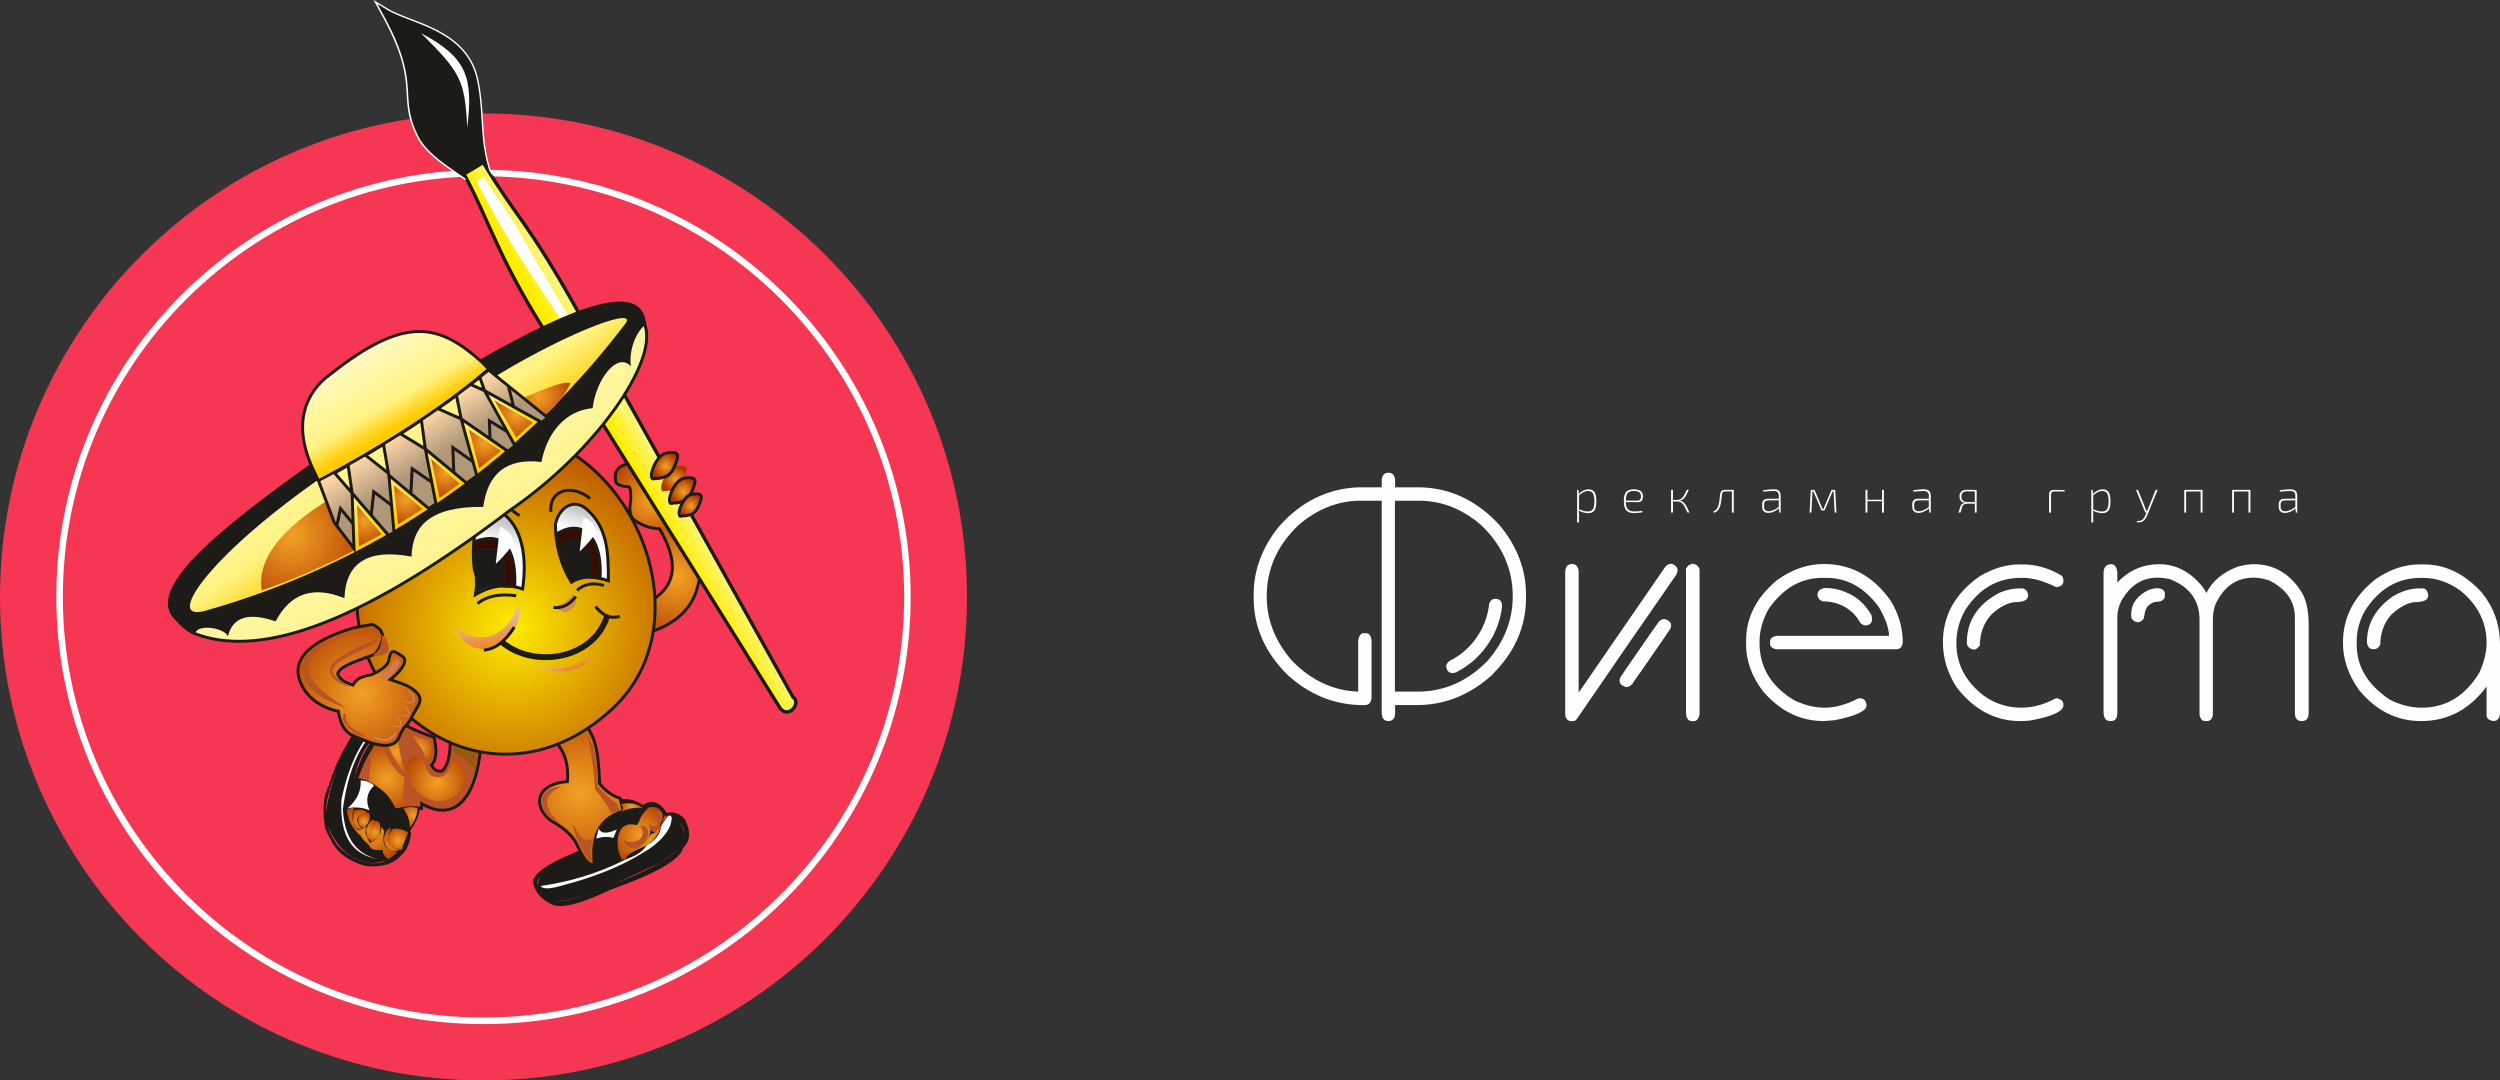
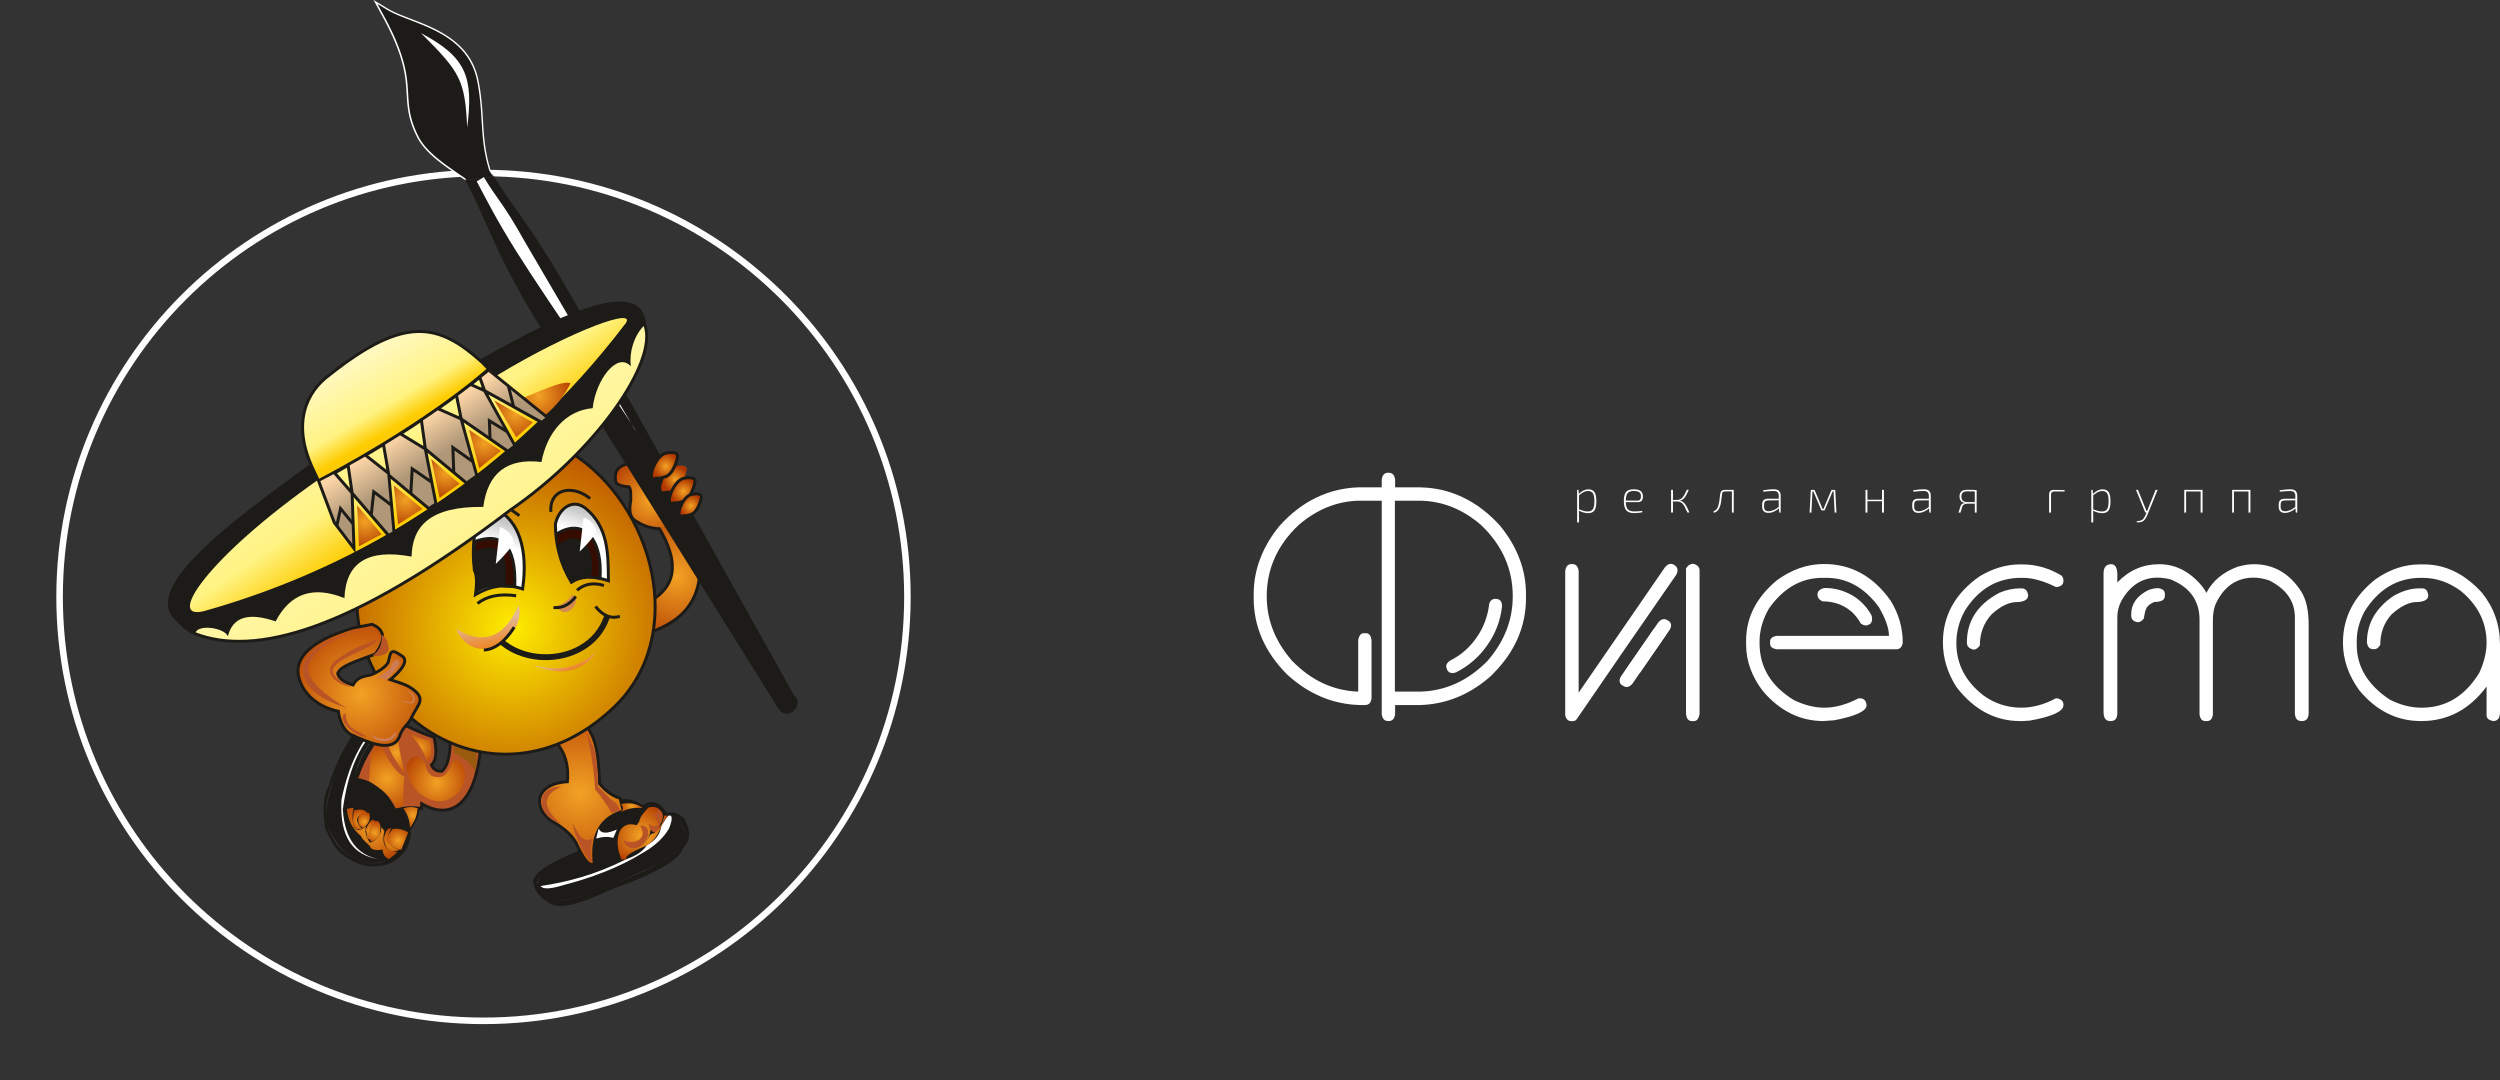
<svg xmlns="http://www.w3.org/2000/svg" xmlns:xlink="http://www.w3.org/1999/xlink" xml:space="preserve" width="98.752" height="42.678" style="shape-rendering:geometricPrecision;text-rendering:geometricPrecision;image-rendering:optimizeQuality;fill-rule:evenodd;clip-rule:evenodd" viewBox="0 0 151852 65626">
  <rect x="0" y="0" width="151852" height="65626" fill="#333333" stroke="none" />
  <defs>
    <radialGradient id="id39" gradientUnits="userSpaceOnUse" gradientTransform="matrix(1.292 .123 -.123 1.293 -676 -17907)" xlink:href="#id35" cx="23827" cy="51136" r="711" fx="23827" fy="51136" />
    <radialGradient id="id67" gradientUnits="userSpaceOnUse" gradientTransform="matrix(1.592 .207 -.207 1.592 -14379 -21037)" xlink:href="#id35" cx="32715" cy="24070" r="1430" fx="32715" fy="24070" />
    <radialGradient id="id66" gradientUnits="userSpaceOnUse" gradientTransform="matrix(1.758 .307 -.307 1.758 -3438 -30088)" xlink:href="#id35" cx="17707" cy="32524" r="2880" fx="17707" fy="32524" />
    <radialGradient id="id65" gradientUnits="userSpaceOnUse" gradientTransform="matrix(1.149 .074 -.074 1.149 -3961 -7362)" xlink:href="#id35" cx="41016" cy="29109" r="673" fx="41016" fy="29109" />
    <radialGradient id="id64" gradientUnits="userSpaceOnUse" gradientTransform="matrix(1.437 .101 -.101 1.437 -11929 -26111)" xlink:href="#id35" cx="38944" cy="50744" r="1489" fx="38944" fy="50744" />
    <radialGradient id="id63" gradientUnits="userSpaceOnUse" gradientTransform="matrix(1.148 .075 -.075 1.149 -3934 -7715)" xlink:href="#id35" cx="41990" cy="30718" r="587" fx="41990" fy="30718" />
    <radialGradient id="id62" gradientUnits="userSpaceOnUse" gradientTransform="matrix(1.149 .075 -.075 1.149 -3905 -7264)" xlink:href="#id35" cx="40443" cy="28332" r="690" fx="40443" fy="28332" />
    <radialGradient id="id61" gradientUnits="userSpaceOnUse" gradientTransform="matrix(1.211 .153 -.153 1.211 -83 -15537)" xlink:href="#id35" cx="35252" cy="48140" r="5101" fx="35252" fy="48140" />
    <radialGradient id="id60" gradientUnits="userSpaceOnUse" gradientTransform="matrix(1.923 .158 -.158 1.923 -19488 -24384)" xlink:href="#id35" cx="24901" cy="22154" r="2896" fx="24901" fy="22154" />
    <radialGradient id="id59" gradientUnits="userSpaceOnUse" gradientTransform="matrix(1.451 -.132 .132 1.451 -24430 -17727)" xlink:href="#id35" cx="39247" cy="50799" r="1466" fx="39247" fy="50799" />
    <radialGradient id="id58" gradientUnits="userSpaceOnUse" gradientTransform="matrix(1.477 .341 -.341 1.476 -1397 -22866)" xlink:href="#id35" cx="24633" cy="30382" r="1184" fx="24633" fy="30382" />
    <radialGradient id="id57" gradientUnits="userSpaceOnUse" gradientTransform="matrix(1.52 .097 -.097 1.52 -7327 -24065)" xlink:href="#id35" cx="21952" cy="42175" r="3617" fx="21952" fy="42175" />
    <radialGradient id="id56" gradientUnits="userSpaceOnUse" gradientTransform="matrix(1.365 .067 -.067 1.366 -6510 -19160)" xlink:href="#id35" cx="26543" cy="47528" r="1784" fx="26543" fy="47528" />
    <radialGradient id="id55" gradientUnits="userSpaceOnUse" gradientTransform="matrix(1.213 -.125 .125 1.214 -14263 -5675)" xlink:href="#id35" cx="38336" cy="48947" r="663" fx="38336" fy="48947" />
    <radialGradient id="id54" gradientUnits="userSpaceOnUse" gradientTransform="matrix(1.487 .429 -.428 1.486 8987 -34823)" xlink:href="#id35" cx="25091" cy="49516" r="634" fx="25091" fy="49516" />
    <radialGradient id="id53" gradientUnits="userSpaceOnUse" gradientTransform="matrix(1.22 .155 -.155 1.22 2130 -14034)" xlink:href="#id35" cx="23529" cy="47289" r="2133" fx="23529" fy="47289" />
    <radialGradient id="id52" gradientUnits="userSpaceOnUse" gradientTransform="matrix(1.53 .095 -.095 1.53 -18061 -19907)" xlink:href="#id35" cx="39509" cy="30436" r="1968" fx="39509" fy="30436" />
    <radialGradient id="id51" gradientUnits="userSpaceOnUse" gradientTransform="matrix(1.149 .075 -.075 1.149 -3953 -7555)" xlink:href="#id35" cx="41517" cy="29843" r="673" fx="41517" fy="29843" />
    <radialGradient id="id50" gradientUnits="userSpaceOnUse" gradientTransform="matrix(1.486 .097 -.097 1.486 -11414 -21513)" cx="31092" cy="38094" r="9077" fx="31092" fy="38094">
      <stop offset="0" style="stop-opacity:1;stop-color:#ffed00" />
      <stop offset="1" style="stop-opacity:1;stop-color:#b03800" />
    </radialGradient>
    <radialGradient id="id49" gradientUnits="userSpaceOnUse" gradientTransform="matrix(1.378 .417 -.417 1.378 4847 -21218)" xlink:href="#id35" cx="22169" cy="31692" r="1243" fx="22169" fy="31692" />
    <radialGradient id="id48" gradientUnits="userSpaceOnUse" gradientTransform="matrix(1.345 .113 -.113 1.346 -1990 -19759)" xlink:href="#id35" cx="22123" cy="49907" r="470" fx="22123" fy="49907" />
    <radialGradient id="id47" gradientUnits="userSpaceOnUse" gradientTransform="matrix(1.172 .214 -.214 1.172 400 -14833)" xlink:href="#id35" cx="41137" cy="35013" r="3814" fx="41137" fy="35013" />
    <radialGradient id="id46" gradientUnits="userSpaceOnUse" gradientTransform="matrix(1.313 .117 -.117 1.312 -1013 -18126)" xlink:href="#id35" cx="21882" cy="49869" r="600" fx="21882" fy="49869" />
    <radialGradient id="id45" gradientUnits="userSpaceOnUse" gradientTransform="matrix(1.481 .4 -.4 1.481 -3393 -24753)" xlink:href="#id35" cx="29441" cy="26950" r="1166" fx="29441" fy="26950" />
    <radialGradient id="id44" gradientUnits="userSpaceOnUse" gradientTransform="matrix(1.57 .468 -.468 1.57 -6068 -28980)" xlink:href="#id35" cx="31311" cy="25154" r="1167" fx="31311" fy="25154" />
    <radialGradient id="id35" gradientUnits="userSpaceOnUse" gradientTransform="matrix(1.412 .509 -.509 1.412 16319 -32278)" cx="22606" cy="50405" r="1562" fx="22606" fy="50405">
      <stop offset="0" style="stop-opacity:1;stop-color:#f2a224" />
      <stop offset="1" style="stop-opacity:1;stop-color:#b03800" />
    </radialGradient>
    <radialGradient id="id36" gradientUnits="userSpaceOnUse" gradientTransform="matrix(1.506 .096 -.096 1.505 -7321 -28128)" xlink:href="#id35" cx="24176" cy="51077" r="647" fx="24176" fy="51077" />
    <radialGradient id="id37" gradientUnits="userSpaceOnUse" gradientTransform="matrix(1.237 .141 -.141 1.237 1735 -15211)" xlink:href="#id35" cx="22767" cy="50593" r="631" fx="22767" fy="50593" />
    <radialGradient id="id38" gradientUnits="userSpaceOnUse" gradientTransform="matrix(1.176 .209 -.209 1.176 5346 -13093)" xlink:href="#id35" cx="24063" cy="45750" r="1598" fx="24063" fy="45750" />
    <radialGradient id="id43" gradientUnits="userSpaceOnUse" gradientTransform="matrix(1.4 .105 -.105 1.399 -5386 -20810)" xlink:href="#id35" cx="25433" cy="45444" r="925" fx="25433" fy="45444" />
    <radialGradient id="id40" gradientUnits="userSpaceOnUse" gradientTransform="rotate(19.686 77428.193 -3477.258) scale(1.678)" xlink:href="#id35" cx="19697" cy="26139" r="2240" fx="19697" fy="26139" />
    <radialGradient id="id41" gradientUnits="userSpaceOnUse" gradientTransform="matrix(1.383 .473 -.473 1.383 3211 -23834)" xlink:href="#id35" cx="27085" cy="28755" r="1181" fx="27085" fy="28755" />
    <radialGradient id="id42" gradientUnits="userSpaceOnUse" gradientTransform="matrix(1.238 .163 -.163 1.238 2879 -15691)" xlink:href="#id35" cx="22515" cy="50487" r="599" fx="22515" fy="50487" />
    <linearGradient id="id34" gradientUnits="userSpaceOnUse" xlink:href="#id31" x1="35939" y1="42029" x2="19572" y2="18224" />
    <linearGradient id="id23" gradientUnits="userSpaceOnUse" x1="23640" y1="35028" x2="52921" y2="18123">
      <stop offset="0" style="stop-opacity:1;stop-color:#fecc00" />
      <stop offset=".478" style="stop-opacity:1;stop-color:#ffed00" />
      <stop offset=".561" style="stop-opacity:1;stop-color:#fffbdb" />
      <stop offset=".631" style="stop-opacity:1;stop-color:#ffed00" />
      <stop offset="1" style="stop-opacity:1;stop-color:#ffed00" />
    </linearGradient>
    <linearGradient id="id32" gradientUnits="userSpaceOnUse" xlink:href="#id26" x1="29952" y1="32903" x2="30389" y2="31597" />
    <linearGradient id="id31" gradientUnits="userSpaceOnUse" x1="28466" y1="31313" x2="21786" y2="19928">
      <stop offset="0" style="stop-opacity:1;stop-color:#d7b56d" />
      <stop offset=".522" style="stop-opacity:1;stop-color:#fecc00" />
      <stop offset=".631" style="stop-opacity:1;stop-color:#fff383" />
      <stop offset="1" style="stop-opacity:1;stop-color:#fffbdb" />
    </linearGradient>
    <linearGradient id="id30" gradientUnits="userSpaceOnUse" xlink:href="#id28" x1="41029" y1="36421" x2="41383" y2="32821" />
    <linearGradient id="id29" gradientUnits="userSpaceOnUse" xlink:href="#id28" x1="42120" y1="32836" x2="40202" y2="37980" />
    <linearGradient id="id28" gradientUnits="userSpaceOnUse" x1="35630" y1="47301" x2="34208" y2="43981">
      <stop offset="0" style="stop-opacity:1;stop-color:#fac33b" />
      <stop offset="1" style="stop-opacity:1;stop-color:#fefefe" />
    </linearGradient>
    <linearGradient id="id27" gradientUnits="userSpaceOnUse" x1="36520" y1="43672" x2="20053" y2="19156">
      <stop offset="0" style="stop-opacity:1;stop-color:#d7b56d" />
      <stop offset=".2" style="stop-opacity:1;stop-color:#fecc00" />
      <stop offset=".369" style="stop-opacity:1;stop-color:#fff383" />
      <stop offset="1" style="stop-opacity:1;stop-color:#fffbdb" />
    </linearGradient>
    <linearGradient id="id26" gradientUnits="userSpaceOnUse" x1="35036" y1="32247" x2="35449" y2="31013">
      <stop offset="0" style="stop-opacity:1;stop-color:#fefefe" />
      <stop offset="1" style="stop-opacity:1;stop-color:#c5c6c6" />
    </linearGradient>
    <linearGradient id="id25" gradientUnits="userSpaceOnUse" x1="25071" y1="28724" x2="23782" y2="26736">
      <stop offset="0" style="stop-opacity:1;stop-color:#af9778" />
      <stop offset="1" style="stop-opacity:1;stop-color:#fcd5a6" />
    </linearGradient>
    <linearGradient id="id24" gradientUnits="userSpaceOnUse" x1="34569" y1="40821" x2="34249" y2="39977">
      <stop offset="0" style="stop-opacity:1;stop-color:#ef7f1a" />
      <stop offset="1" style="stop-opacity:1;stop-color:#e3ba9a" />
    </linearGradient>
    <linearGradient id="id33" gradientUnits="userSpaceOnUse" xlink:href="#id24" x1="29928" y1="39501" x2="29618" y2="37657" />
    <mask id="id11">
      <linearGradient id="id12" gradientUnits="userSpaceOnUse" x1="29560" y1="36954" x2="29560" y2="33870">
        <stop offset="0" style="stop-opacity:1;stop-color:white" />
        <stop offset="1" style="stop-opacity:0;stop-color:white" />
      </linearGradient>
      <path style="fill:url(#id12)" d="M28305 33971h2860v2597h-2860z" />
    </mask>
    <mask id="id21">
      <linearGradient id="id22" gradientUnits="userSpaceOnUse" x1="21474" y1="29910" x2="17802" y2="22254">
        <stop offset="0" style="stop-opacity:1;stop-color:white" />
        <stop offset="1" style="stop-opacity:0;stop-color:white" />
      </linearGradient>
      <path style="fill:url(#id22)" d="M18413 23093h3430v5643h-3430z" />
    </mask>
    <mask id="id17">
      <linearGradient id="id18" gradientUnits="userSpaceOnUse" x1="22757" y1="36505" x2="23093" y2="39264">
        <stop offset="0" style="stop-opacity:1;stop-color:white" />
        <stop offset="1" style="stop-opacity:0;stop-color:white" />
      </linearGradient>
      <path style="fill:url(#id18)" d="M21761 36957h2248v2227h-2248z" />
    </mask>
    <mask id="id15">
      <linearGradient id="id16" gradientUnits="userSpaceOnUse" x1="20363" y1="37648" x2="22501" y2="41452">
        <stop offset="0" style="stop-opacity:1;stop-color:white" />
        <stop offset="1" style="stop-opacity:0;stop-color:white" />
      </linearGradient>
      <path style="fill:url(#id16)" d="M18634 37740h5007v4920h-5007z" />
    </mask>
    <mask id="id13">
      <linearGradient id="id14" gradientUnits="userSpaceOnUse" x1="35049" y1="35787" x2="35049" y2="33602">
        <stop offset="0" style="stop-opacity:1;stop-color:white" />
        <stop offset="1" style="stop-opacity:0;stop-color:white" />
      </linearGradient>
      <path style="fill:url(#id14)" d="M33648 33557h2805v2300h-2805z" />
    </mask>
    <mask id="id19">
      <linearGradient id="id20" gradientUnits="userSpaceOnUse" x1="28618" y1="25866" x2="25059" y2="20561">
        <stop offset="0" style="stop-opacity:1;stop-color:white" />
        <stop offset="1" style="stop-opacity:0;stop-color:white" />
      </linearGradient>
      <path style="fill:url(#id20)" d="M22293 20393h6954v3784h-6954z" />
    </mask>
    <mask id="id9">
      <linearGradient id="id10" gradientUnits="userSpaceOnUse" x1="39697" y1="33057" x2="41631" y2="38893">
        <stop offset="0" style="stop-opacity:1;stop-color:white" />
        <stop offset="1" style="stop-opacity:0;stop-color:white" />
      </linearGradient>
      <path style="fill:url(#id10)" d="M39244 30640h3810v8123h-3810z" />
    </mask>
    <mask id="id7">
      <linearGradient id="id8" gradientUnits="userSpaceOnUse" x1="39149" y1="31752" x2="42330" y2="38602">
        <stop offset="0" style="stop-opacity:1;stop-color:white" />
        <stop offset="1" style="stop-opacity:0;stop-color:white" />
      </linearGradient>
      <path style="fill:url(#id8)" d="M39963 32146h2604v5363h-2604z" />
    </mask>
    <mask id="id5">
      <linearGradient id="id6" gradientUnits="userSpaceOnUse" x1="39128" y1="27791" x2="39644" y2="35774">
        <stop offset="0" style="stop-opacity:1;stop-color:white" />
        <stop offset="1" style="stop-opacity:0;stop-color:white" />
      </linearGradient>
      <path style="fill:url(#id6)" d="M37536 28753h4461v3856h-4461z" />
    </mask>
    <mask id="id3">
      <linearGradient id="id4" gradientUnits="userSpaceOnUse" x1="34570" y1="43941" x2="36033" y2="49400">
        <stop offset="0" style="stop-opacity:1;stop-color:white" />
        <stop offset="1" style="stop-opacity:0;stop-color:white" />
      </linearGradient>
      <path style="fill:url(#id4)" d="M33218 43408h3115v5067h-3115z" />
    </mask>
    <mask id="id1">
      <linearGradient id="id2" gradientUnits="userSpaceOnUse" x1="26157" y1="45144" x2="27357" y2="49624">
        <stop offset="0" style="stop-opacity:1;stop-color:white" />
        <stop offset="1" style="stop-opacity:0;stop-color:white" />
      </linearGradient>
      <path style="fill:url(#id2)" d="M24526 45383h4040v3349h-4040z" />
    </mask>
    <clipPath id="id0">
-       <path d="M29368 6889c16220 0 29369 13149 29369 29369S45588 65626 29368 65626 0 52477 0 36258C0 20038 13149 6889 29368 6889zm0 2340c14928 0 27029 12101 27029 27029S44296 63287 29368 63287 2339 51186 2339 36258 14440 9229 29368 9229z" />
-     </clipPath>
+       </clipPath>
    <style>.fil1{fill:none}.fil59,.fil6{fill:#fefefe}.fil33{fill:#f08143}.fil3{fill:#1c1b17}.fil32{fill:#360b00}.fil7{fill:#995a0e}.fil4{fill:#b95426}.fil39{fill:#cf7c55}.fil2,.fil31{fill:#fefefe;fill-rule:nonzero}.fil31{fill:#1c1b17}</style>
  </defs>
  <g id="Слой_x0020_1">
    <g style="clip-path:url(#id0)">
      <path style="fill:#f53753" d="M-34082-796h168864v75267H-34082z" />
    </g>
    <path class="fil1" d="M29368 6889c16220 0 29369 13149 29369 29369S45588 65626 29368 65626 0 52477 0 36258C0 20038 13149 6889 29368 6889zm0 2340c14928 0 27029 12101 27029 27029S44296 63287 29368 63287 2339 51186 2339 36258 14440 9229 29368 9229z" />
    <path class="fil2" d="M29368 10311c7165 0 13652 2904 18347 7600 4695 4695 7600 11182 7600 18347s-2904 13651-7600 18347c-4695 4695-11182 7600-18347 7600s-13651-2904-18347-7600c-4695-4695-7600-11182-7600-18347s2904-13651 7600-18347c4695-4695 11182-7600 18347-7600zm18068 7879c-4624-4624-11012-7484-18068-7484s-13443 2860-18067 7484c-4623 4623-7483 11011-7483 18067s2860 13443 7483 18067c4624 4623 11012 7483 18067 7483 7056 0 13444-2860 18068-7483 4623-4624 7483-11012 7483-18067 0-7056-2860-13444-7483-18067z" />
    <g id="_1991951553552">
      <path class="fil3" d="M26806 46756c374-352 435-1116 451-1586l7-207 2036 363-17 166c-127 1236-530 3351-1955 3748-559 156-1132-5-1630-274l-13 250-193-26c-450-60-946-59-1373 115l-147 60-77-138c-503-899-1202-1591-2235-1805l-206-43 75-196c511-1345 1271-2518 2295-3530l99-98 120 73c726 441 1503 785 2306 1061l96 33 21 99c101 477 216 1250-151 1660 101 194 254 278 491 275z" />
      <path class="fil4" d="M27436 45176c-27 794-167 1440-560 1756-441 31-659-178-776-496 311-233 360-777 191-1578-820-282-1605-631-2340-1078-1066 1053-1780 2220-2254 3466 1041 216 1796 896 2355 1893 397-162 885-205 1465-127l19-352c1793 1156 3227 156 3569-3187l-1668-298z" />
      <path d="M26418 47179c-301-24-500-293-597-808-450-597-828-554-1133 128 38 692 298 1294 881 1769 889 592 1608 494 2210-76 310-236 470-663 478-1280-196-698-464-894-806-590-201 632-517 993-1032 856z" style="fill:url(#id56)" />
      <path class="fil6" style="mask:url(#id1)" d="M27986 46417c-898 1924-1851 1916-2873-453-46 1021 239 1825 1256 2154 802 153 1416-209 1617-1701z" />
      <path class="fil7" d="M27537 45204c8 181 70 335 23 542 598 244 1029 610 1292 1099 110-512 121-987 33-1424-353 4-824-85-1348-217z" />
      <path class="fil3" d="M25521 49051c-385-73-889-55-1512 55-596-1240-1451-1771-2483-1820 226-1381 993-2564 2302-3549l-946-721 8-9-263-262c-969 1527-2042 2883-2665 4991-359 634-366 1549-212 2593 435 846 657 1741 2457 2271 866 78 1635-44 2163-654 299-228 497-653 595-1274l-43-209c-16 13-30 28-45 42l9-18c318-393 545-860 635-1434zm-5089-2207c-317 849-507 1673-634 2484-2-326 45-673 148-1046 128-496 292-975 486-1438zm-529 3285c661 1765 2211 2707 3593 2102-110 58-223 113-340 163-935 171-1824-182-2669-1059-263-371-467-768-584-1205zm4355 1584c26-24 52-50 77-76l130-271c-10 58-17 119-23 181-60 57-121 112-184 166z" />
      <path d="M24522 48990c-56-514-33-1130 47-1815-705-277-1494-1900-1493-2360l-519 915-156 1710c765 482 1395 946 1665 1641l457-91z" style="fill:url(#id53)" />
-       <path class="fil6" d="M21909 47398c35 601-185 1168-782 1684 450-67 893-52 1320 142-255-593-163-1097 277-1510-203-191-475-296-814-317z" />
      <path d="M24496 49109c258 328 393 721 406 1180 253-343 436-728 467-1201-303-95-594-88-874 21z" style="fill:url(#id54)" />
      <path d="M21493 49216c-128 815-44 1273 497 1131-487-522-382-852 316-989-172-205-466-217-814-142z" style="fill:url(#id46)" />
      <path d="M22796 49905c-276 252-359 611-247 1079-375 69-226-389-339-584 224-509 428-772 586-495z" style="fill:url(#id42)" />
      <path d="M23777 50319c-435 685-235 1129 513 1265-593 434-1011-167-960-747 91-341 207-575 447-517z" style="fill:url(#id39)" />
      <path d="M24797 50554c-300-160-610-255-938-205-607 652-439 1048 513 1265 131-300 253-652 425-1060z" style="fill:url(#id36)" />
      <path d="M22811 49864c-444 387-518 811-285 1258 208-49 424-152 552-452 84-574-5-843-267-807z" style="fill:url(#id37)" />
      <path d="M22424 49363c-500-8-721 160-663 503-6 228 126 303 283 435 363-229 497-595 380-938z" style="fill:url(#id48)" />
      <path d="M21074 49127c36 657 319 1209 849 1655 85 231 357 401 535 601 71 225 332 300 784 223 3 259 129 452 377 580l518-409c-809-99-948-583-790-1311l-182-232c-5 474-235 792-690 954-263-372-341-714-233-1024-291 292-535 320-730 83-117-408-130-803-37-1183l-402 65z" style="fill:url(#id35)" />
      <path d="m23885 45948 733 1143c-232-972-514-1938-428-2947l-227-248-475 268c-100 603 93 1279 397 1784z" style="fill:url(#id38)" />
      <path class="fil3" d="M21775 47238c450-1376 1236-2525 2240-3406l-145-81c-1162 790-1903 1970-2313 3453l218 33z" />
      <path d="M25934 46221c-293-806-736-1422-1330-1850 459 244 871 533 1518 599 126 567 117 1028-188 1252z" style="fill:url(#id43)" />
      <path class="fil6" d="M22957 52183c-1230-279-2021-1168-2133-3027 295-2171 951-4158 2736-5564l-133-141c-1318 1190-2196 2736-2688 5130-124 2349 764 3352 2218 3602z" />
    </g>
    <g id="_1991951554656">
      <path class="fil3" d="m37669 48780 77 406c-1753 887-1834 2074-1675 3304-342-66-538-329-664-686 12-4 24-9 35-13l-610-793 434 631c-1431 587-2706 1186-2891 1867 55 593 407 1057 1055 1393 591 364 1874 9 3630-839 2858-1011 4250-1846 4426-2536 401-386 538-922 95-1788-348-334-708-450-1079-350-428-678-912-838-1452-479-443-310-941-420-1492-330 99 15 93 138 116 212l-5 1zm-4799 4409c-125 173-194 350-203 531-20-38-40-76-58-114 54-144 142-283 262-417zm805 1552c800-22 1713-287 2680-663-1089 432-1999 678-2666 671-5-3-9-6-13-9zm3501-1000c902-389 1833-840 2746-1252 552-305 970-611 1245-918-510 660-2048 1399-3991 2171zm4380-2971c22-305-102-610-380-915 303 275 429 581 380 915zm-2869-1923c-120-31-244-53-370-67 127 7 254 28 370 67z" />
      <path class="fil3" d="M34381 47396c115-1508-563-2496-1918-3169l-162-80 1122-2215 2024 1833 3 4c210 216 385 456 524 722 227 436 340 913 408 1397 78 555 103 1127 130 1687 306 362 671 667 1131 808l96 30 228 908-158 52c-557 185-1039 491-1334 1011-339 598-359 1352-296 2020l15 159-156 33c-265 56-481-203-614-395-205-295-375-656-522-985-349-582-895-964-1478-1287l-13-7-11-9c-240-189-457-425-590-701-114-239-163-503-105-763 73-327 295-576 578-744 324-192 720-279 1098-309z" />
      <path d="M32543 44066c1377 683 2193 1741 2003 3499-1856 78-2148 1333-1035 2207 620 343 1185 746 1550 1361 360 804 687 1341 940 1287-138-1483 192-2700 1753-3218l-163-648c-498-152-903-482-1255-911-84-1713-141-2852-1014-3750l-1845-1671-934 1844z" style="fill:url(#id61)" />
      <path d="m38831 49891-159 230c-1240-342-1319 1107-1001 1873 191 10 432-108 724-355 690-187 1065-610 1124-1268 235 263 423 175 563-266 283-466 210-740-24-927-142-158-366-200-674-126-341 348-525 628-553 839z" style="fill:url(#id64)" />
      <path style="mask:url(#id3);fill:url(#id28)" d="M33799 44066c872 958 1484 2002 1500 3263l405 564c167-1166-88-2378-958-3657-262-257-577-313-947-170z" />
      <path class="fil7" d="m32562 44018 697 455c375-423 808-711 1300-865-314-369-785-596-1329-759-171 447-394 837-668 1169z" />
      <path class="fil4" d="M35626 44501c307 1247 454 2381 529 3462 346 411 723 926 998 1422l516-145-238-455c-432-266-760-713-1102-1018-41-1202-138-2052-290-2408l-413-858zM34761 49986c197 965 645 1749 1205 2449-119-522-123-1029 40-1514-717 374-915-431-1245-935zM34117 47773c-1254 527-1133 1309-71 2266-664-243-1048-635-1150-1176-56-694 351-1058 1222-1090zM38890 50165c464 710-278 1212-1014 880 158 623 916 606 1245 156 499-550 212-1164-232-1037z" />
      <path class="fil4" d="M39423 50013c224 195 403 224 536 86-20-291-133-488-337-592 110-114 322 6 330-343 271 135 342 357 210 667-103 238-65 614-308 713-174 41-280-89-400-185l-31-346z" />
      <path class="fil6" d="M36366 50326c123 313 491 332 1103 59l-216 513c-288-95-635-83-1043 34l155-606zM40464 49699l-295 468c-74 541-400 922-873 1158-284 466-788 693-1343 904-1796 904-3509 1352-5117 1589 134 201 575 189 1322-37 1716-453 3387-1043 4934-2008 707-407 1222-891 1544-1451 353-825 53-948-171-624z" />
      <path d="M37713 49340c164-158 164-324 2-500 512-100 962-43 1323 242-473-40-923 10-1325 257z" style="fill:url(#id55)" />
      <path d="M40595 49542c-207 196-363 450-467 762-188 424-434 791-809 1030-668 296-1383 591-1292 882l-287-15-78-225c187-15 389-116 606-304 449-129 770-309 963-539l312-475c375-70 646-441 812-1112l238-3z" style="fill:url(#id59)" />
    </g>
    <path class="fil3" d="M39721 29169c434 145 728 432 926 843l405 220-7-31 244 160 345 187-15 30 478 1065c383 1178 664 2548 421 3778-178 901-620 1638-1342 2206-414 325-886 568-1376 757l-250 97 53-2135 77-52c403-269 744-616 926-1071 395-984-91-2147-601-3019-488-30-946-159-1398-460-521-262-470-879-384-1369-3-158 2-320-10-476-6-74-17-170-54-240-274-20-658-74-811-299l-20-28-8-33c-59-267-63-557 90-795 224-349 683-436 1068-453l22-1 21 4c641 125 1028 510 1200 1115z" />
    <path d="M39780 36442c1431-957 1528-2450 290-4480 1103 249 1483-223 1241-1373l855 561-263 473c1393 4210-201 5834-2167 6593l45-1773z" style="fill:url(#id47)" />
    <path d="M37497 29259c-145-650 173-994 990-1029 547 107 930 427 1085 1082 489 131 763 440 937 829l889 482-661 1383c-696 67-1370 32-2039-418-390-189-395-638-294-1200-9-399 23-722-149-903-410-24-667-93-758-227z" style="fill:url(#id52)" />
    <path style="mask:url(#id5);fill:#fac33b" d="M38117 29342c498-67 690 328 577 1184-446 1000 2137 1827 2047 787-26-292-26-692-287-1264l935 634c152 1150-352 1461-1234 1309-854-66-1728-488-1708-927 62-1381 102-1565-329-1723z" />
    <path style="mask:url(#id7);fill:url(#id30)" d="M40544 36171c838-1204 754-2339 253-3444l778 250c768 1413 400 2713-606 3951l-424-757z" />
    <path style="mask:url(#id9);fill:url(#id29)" d="M39870 37947c1969-768 3405-3146 1735-5942l-134-190 310-508 225-86-223 498c1695 4032-45 5561-1959 6462l45-234z" />
    <g id="_1991951550336">
      <path class="fil3" d="M34723 27412c1666 1039 2998 2591 3888 4333 1161 2272 1632 4996 971 7489-394 1486-1167 2795-2289 3847-1465 1374-3226 2383-5224 2708-1705 277-3443 18-5006-712-2085-974-3755-2722-4677-4827-482-1100-752-2278-796-3477-48-1307 174-2598 622-3825l39-107 113-10c2324-209 4441-957 6504-2017 1964-1009 3788-2247 5665-3403l94-58 95 59z" />
      <path d="M22381 33009c-3259 8919 7067 17186 14789 9941 4601-4316 2447-12276-2542-15386-3687 2270-7369 5006-12247 5445z" style="fill:url(#id50)" />
    </g>
    <path d="M28882 36118c828-495 1745-718 2860-346 341-2281-185-4153-1596-4827l-1009 459c-317 620-492 1923-320 3242 118 221 181 646 65 1472z" style="fill:url(#id32)" />
    <path class="fil31" d="M28996 35948c376-205 771-354 1195-418 456-69 944-40 1476 123 153-1108 98-2112-169-2919-256-774-706-1365-1354-1688l-940 428c-153 314-271 799-327 1369-53 541-51 1157 29 1776 60 120 106 290 123 531 14 206 6 467-33 799zm1222-237c-460 69-886 244-1290 485l-164 98 27-189c57-406 70-713 55-944-15-223-56-373-109-473l-8-15-2-16c-83-640-86-1276-31-1833 60-610 190-1130 360-1463l15-28 29-13 1010-459 38-17 38 18c715 342 1209 978 1486 1814 284 860 337 1931 161 3109l-16 108-103-34c-542-181-1037-217-1495-148z" />
    <path class="fil32" d="M31268 35621c80-2458-740-3341-2453-2719l1 698c1345-603 2020-135 1793 1991l660 30z" />
    <path class="fil31" d="M31180 35525c27-1154-151-1937-534-2358-373-410-953-474-1741-202l1 495c646-265 1140-272 1459 46 319 317 443 961 343 1997l471 22zm-399-2480c425 468 619 1325 578 2579l-3 92-92-4-660-30-97-5 10-96c110-1033 8-1658-281-1945-277-277-749-238-1384 46l-128 58v-141l-1-698v-64l60-22c894-325 1561-252 1998 229z" />
    <path class="fil3" d="M28813 36111c395-356 1068-569 1796-521 198-1836-181-2827-1831-1960-55 564 94 940 78 1333 53 401 73 798-43 1147z" />
    <path class="fil6" d="m30369 32008-256 2243c359-337 724-732 1101-1252-38-446-319-776-844-990z" />
    <path class="fil33" style="mask:url(#id11)" d="M28964 35987c353-396 935-513 1620-503-100-696-475-1140-1698-831 125 385 215 765 78 1334z" />
    <path d="M34685 35294c731-271 1493-219 2270-20 15-2447-453-4319-2093-4602-1583 306-1413 2305-177 4623z" style="fill:url(#id26)" />
    <path class="fil31" d="M34635 35414c-344-562-589-1141-749-1737-160-594-236-1204-244-1826v-10l1-6c54-305 188-595 375-824 135-166 298-299 478-382 184-85 385-119 593-81 178 32 361 115 542 262 1385 1130 1400 2809 1413 4230 1 78 1 155 2 232l1 128-121-40c-463-153-875-223-1238-208-356 15-664 112-925 290l-79 54-50-82zm-572-1784c148 550 371 1087 680 1609 270-165 584-255 939-269 352-15 746 45 1182 178-1-35-1-71-1-108-12-1381-27-3014-1345-4090-154-126-309-197-458-223-170-30-335-3-486 67-155 71-295 187-413 331-166 203-285 462-335 733 8 603 83 1194 238 1771z" />
    <path class="fil3" d="M33842 33222c1395-1059 2110-400 2156 1853-524 6-965 114-1323 323-393-737-625-1458-833-2176z" />
    <path class="fil32" d="M36447 35119c160-2525-1098-3716-2706-2639l149 761c1330-1268 2336 92 1896 1848l660 30z" />
    <path class="fil31" d="M36361 35024c50-989-123-1758-452-2248-123-184-268-328-431-429-160-100-340-158-534-170-331-21-706 90-1107 348l68 581c296-249 580-377 838-405 245-27 465 34 650 166 181 129 328 325 428 571 168 409 210 960 78 1565l460 21zm-300-2350c359 538 545 1377 477 2451l-5 90-835-124c152-609 120-1184-44-1583-88-213-212-382-366-491-149-106-327-155-525-134-258 29-552 177-865 475l-208-954c453-303 883-434 1266-409 224 15 431 81 618 197 185 114 349 277 486 482z" />
    <path class="fil6" d="m35448 31427-237 2070c331-311 668-675 1016-1156-35-411-295-717-779-914z" />
    <path class="fil33" style="mask:url(#id13)" d="M34728 35275c235-140 642-251 1144-271-128-827-650-1076-1642-685 194 391 358 617 499 957z" />
    <path d="M33768 36809c427-86 729-324 1011-703 287 273 294 553-92 933-338 246-645 169-919-230z" style="fill:#d48a51" />
    <path class="fil31" d="M33631 36808c241 30 466-8 676-111 213-105 413-279 597-522l145 110c-203 266-423 457-662 575-243 120-502 163-778 130l22-182zM34988 35786c230-205 489-334 778-386 287-51 601-27 942 74l-51 175c-314-92-600-116-858-69-256 46-485 160-689 342l-121-135zM28947 36582c302-237 656-395 1061-475 402-80 854-83 1358-10l-26 181c-482-70-915-67-1296 8-378 75-706 221-984 440l-112-144z" />
    <path class="fil1" d="M30482 38997c1916 1626 5574 1102 6403-1602" />
    <path d="M32267 40360c1787 757 3115 493 3986-794-1161 1072-2510 1242-3986 794z" style="fill:url(#id24)" />
    <path d="M27700 38200c1141 2579 4308 541 3805-1440-933 2095-2241 2385-3805 1440z" style="fill:url(#id33)" />
    <path class="fil31" d="m31500 31396-457-324 105-148 457 324z" />
    <path class="fil1" d="m27713 32758 237-640" />
    <path class="fil31" d="M33368 31098c-23-308 24-567 125-776 121-252 318-429 559-531 237-100 516-126 807-77 346 59 711 223 1041 495l-116 141c-305-251-639-402-955-456-258-44-502-22-707 65-201 84-364 232-465 442-87 181-128 409-107 684l-182 13z" />
    <path class="fil3" d="M23882 41246c514 169 1053 325 1445 708 145 142 270 310 277 522 6 194-92 374-187 538-127 219-254 425-363 656-62 133-140 242-235 353-83 96-168 187-242 291-99 139-172 290-231 450-67 180-176 334-337 441-560 371-1521 12-2078-218-228-94-453-195-676-298l-11-5-10-6c-468-300-681-865-760-1398-1063-234-2027-907-2374-1981-93-288-118-584-51-880 293-1301 2235-2013 3349-2356l9-3 1208-230 51 22c272 116 522 297 622 587 156 457-140 967-403 1323l-31 42-49 19c-76 30-153 58-229 87-240 89-482 174-722 263-212 80-427 163-631 260-185 88-535 268-618 485 93 311 486 487 795 585 21-35 44-70 68-103 241-330 647-429 1030-491 188-70 384-175 550-284 141-92 455-324 468-509l1-16 4-15c27-108 50-220 83-325 31-102 77-201 180-248 109-49 219-14 318 37 109 56 218 130 321 197 94 46 170 116 214 213 181 406-358 955-756 1290z" />
    <path d="M22596 38016c732 312 700 885 145 1638-1042 401-2191 708-2322 1258 74 360 431 628 1070 803 158-313 309-515 1055-633 381-139 1122-559 1151-955 138-547 85-587 640-226 427 198-65 843-822 1408 590 219 1252 348 1688 774 485 473 85 674-309 1510-190 403-475 460-715 1109-346 936-1785 313-2848-177-432-277-633-836-695-1397-1014-189-2017-808-2364-1887-438-1356 957-2326 3180-3009l1146-218z" style="fill:url(#id57)" />
    <path class="fil4" d="M21053 43008c-1848-1114-2791-2139-2129-2961 560-972 1856-1431 3349-1909-2000 468-3969 1331-3874 2623 80 1083 1209 1785 2654 2247z" />
    <path class="fil4" d="M22892 38840c-880 385-1166 340-2398 1199-845 589-459 1397 793 1694-1316-732-1395-1099-461-1669 901-550 2077-875 2066-1223z" />
    <path class="fil6" style="mask:url(#id15)" d="M22835 38321c-1498 302-2839 715-3482 1849-398 703 109 1415 972 1909l473-119c-965-406-1559-1024-1191-1553 919-1319 2423-1488 3453-1809l-225-277z" />
    <path class="fil4" d="M21005 43334c-12 331 94 672 340 857 396 296 603 291 918 574-440-20-926-299-1308-784-166-210-228-621 49-646z" />
    <path class="fil39" d="M22491 44606c593 739 1626 413 1583-183-323 313-519 715-1583 183zM24220 40149c-119-219-170-34-430 155 35 410-585 645-918 907 174-73 435-15 589 75 470-489 983-1015 758-1137zM24314 42526c835 249 1020 72 461-594 304 178 489 388 415 669-92 191-384 167-876-75z" />
    <path class="fil6" style="mask:url(#id17)" d="M22342 37969c261-174 586-425 782 407l304 227c-214-856-922-1291-1008-944l-77 311z" />
    <path class="fil4" d="M22635 39815c443 81 768-14 973-287-16-465-125-831-437-979 65 556-114 978-536 1266z" />
    <path d="M28434 10757c-958-678-2344-1493-2872-2541-1247-2475 283-3073-2197-7513 1441 925 4863 1219 5462 4248 399 2016 125 3332 692 5307-361 166-723 332-1084 499z" style="fill:#2b2a29" />
    <path class="fil6" d="M28378 7752c-456-2089-1161-3760-2167-4926 578 337 1156 696 1730 1748 463 1061 389 2118 437 3177z" />
    <path class="fil3" d="m27740 10533-101-69-102-71-103-71-104-73-104-74-105-75-104-75-104-77-103-79-102-80-101-80-101-83-98-84-97-84-94-87-93-88-90-89-88-92-84-92-81-95-78-96-74-98-70-99-66-102-61-104-56-106-113-234-97-224-84-216-70-208-59-202-48-195-39-191-31-186-25-183-18-180-16-178-12-177-11-178-10-179-11-180-14-185-18-189-22-195-28-203-35-211-43-220-52-232-64-243-76-257-89-270-104-286-120-304-137-320-156-339-176-359-196-379-590-1083 798 483 144 78 154 76 166 75 174 75 183 75 190 75 197 76 201 78 207 79 209 83 213 85 215 90 215 95 215 100 215 106 212 113 210 119 205 129 202 136 196 147 189 156 182 167 174 179 164 191 153 204 142 217 129 231 115 245 100 260 84 274 67 287 36 193 32 186 29 183 26 179 23 176 20 172 17 170 17 167 14 165 12 163 12 161 10 159 10 158 9 156 9 156 10 155 10 154 11 154 12 154 13 155 15 155 16 156 19 157 21 158 23 160 27 162 29 165 33 166 37 170 41 172 45 176 85 306 95 154 166 266 162 252 156 241 153 231 149 223 147 216 144 210 144 206 141 204 143 202 143 203 145 206 145 208 149 213 152 221 155 227 160 237 165 248 171 259 176 274 184 288 192 305 199 323 209 342 217 363 229 386 238 409 250 436 263 461 274 490 13084 23454 59 43 86 116 42 132 5 130-23 124-46 114-63 105-78 95-95 82-109 66-125 44-138 14-144-25-137-66-121-104-99-130-14360-23015-255-412-241-398-230-385-218-373-207-361-196-349-187-339-177-329-169-319-161-310-153-302-147-294-140-287-134-280-130-274-126-269-121-263-118-260-116-255-114-253-223-497-112-246-112-246-112-246-115-245-117-247-119-249-124-250-127-253-132-257-50-96-95-66-95-65-96-67-99-67z" />
    <path class="fil2" d="m27715 10570-102-69-102-71-103-71-104-73h-1l-104-74-1-1-104-75-104-76-1-1-103-77h-1l-103-79h-1l-102-80h-1l-102-81v-1l-101-82-1-1-98-84-1-1-96-85h-1l-95-87v-1l-93-88-1-1-90-90-1-1-87-91-1-1-84-92-1-1-81-94-1-1-78-96-1-1-74-98-1-1-70-100-1-1-66-102-1-1-62-104-1-2-56-106-1-2-113-234-1-2-98-224-1-2-84-216-1-2-70-208-1-2-59-202-1-2-48-196-1-2-39-191-1-2-31-186-1-1-24-182-1-1-19-180-1-1-15-178v-1l-12-177-10-178-10-178-12-181-13-184-17-187-22-195-28-202-34-208-44-220-52-230-63-241-76-256-90-271-103-284-120-302-137-321-155-337-175-358-196-380-589-1081-80-146 142 86 796 482h1l143 77 152 75 164 75 174 74 183 74 189 75 196 76 202 77 206 80 210 82 1 1 213 85 1 1 214 90h1l215 95 1 1 215 100h1l215 106 1 1 212 113 1 1 210 120 2 1 206 128 1 1 202 137 2 1 196 147 2 1 189 156 2 2 182 167 2 2 174 178 2 2 164 191 2 2 153 204 2 2 141 217 2 3 129 231 1 3 115 245 1 3 100 259 1 3 84 275 1 2 67 288v2l36 193 1 1 32 186v1l29 182 1 1 25 179v1l23 176v1l20 173v1l18 170v1l16 167 14 166 13 163v1l12 161 10 159v1l10 158 10 156 9 155 9 155 10 154 11 154 12 154 13 155h-1l15 154 16 155 19 157 20 157h1l23 160 26 160 30 164 33 166 37 168 41 173 45 175 83 299 91 148 69 280-1641 205-125-45-85-60-95-65-96-66-99-67-100-69zm-2184-2073zm-1387-5573v-1 1zm0 0zm3900 105v-1 1zm1484 6135v1-1zm0 0zm-1864 1262 101 69 101 69 98 67 97 66v1l95 65 95 66 9 6 5 10 51 96v1l1641-205-145-231-1-1-95-153-3-5-2-6-85-307-1-1-45-176-1-1-41-173-1-1-37-170-1-1-33-167v-1l-30-164-1-1-26-162-1-1-23-160v-1l-21-159v-1l-19-157v-1l-16-156v-1l-15-155v-1l-13-155v-1l-12-154v-1l-11-154-10-155-10-155-9-155-10-157-9-158-10-159-12-160-13-163-14-165h1l-16-166-18-169-20-173-23-175-26-179-28-181-33-185-35-191-67-288-83-270-99-256-114-242-128-230-138-213-152-202-163-189-171-176-180-165-188-156-196-146h1l-199-135-206-128-207-119-212-113-212-105-214-99-214-94-214-90-212-86-210-82-206-80v-1l-202-77-197-76-190-75h-1l-182-74-1-1-174-75h-1l-166-76-1-1-155-76-1-1-144-78-2-1-656-397 510 936 1 1 196 380v1l176 359 1 1 156 339 1 1 137 321v1l120 303 1 1 103 287 1 1 90 271 1 1 76 257 1 2 63 243 1 1 53 232 1 1 43 220 1 1 35 211v1l28 202v1l22 195v1l17 189v1l14 185v1l12 181 10 178 10 177 12 177 15 178 19 178 24 182 31 184 38 187 48 195 59 201 69 206 83 213 97 224 111 231v-1l56 106 60 102 64 99 69 99 74 98 76 94 81 94 84 92 87 91 90 88-1 1 92 86 95 86 95 84 98 84 99 81 102 81h-1l102 80 102 78 103 77 104 76 103 75 104 74 104 72 103 71 102 70z" />
-     <path d="M48095 42428c443 230-247 1132-654 479L33087 19900c-2779-4453-3257-6470-4763-9297l995-590c1961 3263 2674 3549 5671 8921l13106 23495z" style="fill:url(#id23)" />
    <path class="fil31" d="M36244 36780c218 271 442 454 674 548 226 92 461 99 704 22l55 173c-224 71-442 82-654 31-150 442-373 826-650 1153-546 643-1300 1062-2115 1259-811 196-1685 172-2478-71-500-154-968-395-1367-722-3 2-6 5-9 7-323 242-660 374-1011 395l-10-182c315-18 619-138 912-358 299-224 586-554 862-988l153 98c-201 316-409 579-624 790 353 278 761 484 1198 618 732 224 1539 247 2288 66 745-180 1431-561 1925-1143 253-298 456-650 592-1055-203-115-399-290-588-526l142-114z" />
    <path class="fil6" d="M38592 26151c192 99-5383-7922-7261-10931-1205-1932-1720-2977-2374-4204l432-256c851 1416 1160 1540 2460 3870l6742 11521z" />
    <path d="M40161 29664c-33-291 325-1177 826-1334 162-51 779-141 725 206s-327 1057-703 1175c-376 119-437 112-549 103s-266 142-299-149z" style="fill:url(#id65)" />
    <path d="M39568 28900c-33-299 333-1207 847-1368 167-52 799-144 743 211-55 355-335 1083-720 1204-386 121-449 114-563 106-114-9-273 146-307-153z" style="fill:url(#id62)" />
    <path class="fil31" d="M39477 28912c-21-187 96-584 302-917 156-253 366-474 610-550 99-31 350-74 547-44 67 10 129 29 180 60 59 35 103 85 124 152 13 42 17 91 9 145-34 213-145 556-309 832-127 212-288 387-475 446-398 125-471 120-593 110h-4c-15-1-41 6-66 13-27 8-55 15-83 18-116 13-214-24-241-264zm457-820c-185 299-292 643-275 798 10 89 24 105 40 103s35-7 55-12c42-12 83-23 129-19h4c101 8 160 13 524-102 138-44 266-188 371-364 152-254 255-570 285-766 4-24 3-44-2-59-7-22-23-38-45-52-30-17-70-29-115-37-166-26-381 12-465 38-196 62-372 251-507 471z" />
    <path d="M40662 30398c-33-291 325-1177 826-1334 162-51 779-141 725 206-55 347-327 1057-703 1175s-438 112-549 103c-112-8-266 143-299-149z" style="fill:url(#id51)" />
    <path class="fil31" d="M40574 30409c-21-183 93-570 294-894 152-246 357-462 595-537 96-30 342-73 534-43 65 10 126 29 176 59 58 34 101 83 121 149 13 41 17 88 9 141-33 209-141 543-302 812-124 207-280 378-463 435-388 122-459 116-579 107h-4c-15-1-40 6-65 12-27 8-53 15-81 18-113 13-209-24-235-258zm445-801c-181 292-285 628-269 779 10 87 24 103 40 101s34-7 53-12c41-11 81-22 126-19l4 1c99 8 156 12 511-99 135-42 260-183 363-355 149-248 248-556 278-747 3-24 3-43-2-58-7-21-22-37-44-50-29-17-68-29-112-36-163-25-371 12-453 37-191 60-363 245-496 459z" />
    <path d="M41245 31202c-28-255 283-1027 721-1164 141-44 679-123 632 180-48 302-285 922-613 1025s-381 97-479 90c-98-8-232 124-261-130z" style="fill:url(#id63)" />
    <path class="fil31" d="M41156 31212c-18-162 82-503 258-787 135-217 315-407 525-473 85-27 302-65 471-38 58 9 112 26 157 53 53 31 92 76 112 136 12 38 15 80 8 128-29 183-124 477-265 712-109 182-248 334-410 385-341 107-403 102-509 94l-3-1c-11-1-31 5-52 11-24 6-48 13-72 16-105 12-194-22-218-235zm410-693c-156 253-247 542-232 672 8 66 15 79 22 78 13-1 29-6 45-10 36-10 73-20 113-17l3 1v-1c84 7 134 10 442-86 115-36 221-156 310-305 129-214 215-481 241-647 3-19 2-34-1-45-5-16-17-28-33-37-24-15-56-24-94-30-139-22-320 9-391 32-163 51-312 211-425 395z" />
    <path class="fil6" d="M28378 7752c-139-2885-406-3358-2805-5739 2783 1474 3185 2678 2805 5739z" />
-     <path class="fil39" d="M24082 43337c739 220 902 63 409-525 269 158 432 343 367 592-81 169-340 147-775-66zM23623 44004c736 219 899 63 407-524 267 157 431 342 366 589-81 169-339 147-772-66z" />
    <path d="M23874 25638c7856-4627 13938-7815 14654-6487 716 1327-4525 6488-12046 11455-7520 4967-14025 7779-14934 6413-910-1366 4470-6753 12326-11380z" style="fill:url(#id34)" />
    <path class="fil3" d="M29741 22807c269-169 214 135 479-25 4591-2764 8567-4170 7758-3110-6839 8960-15708 14655-25516 17428-2474 700 55-3191 6929-8005l995-298c3165-1778 6106-3611 8955-5929l399-61zm9485-3326 37 257c116 328 127 688 89 1030-46 421-167 843-316 1239-386 1029-1007 2038-1648 2927-815 1133-1757 2195-2756 3170-1105 1078-2306 2070-3579 2944-2120 1618-4326 3169-6627 4522-1681 988-3461 1900-5299 2559-1324 474-2737 835-4147 903-1075 51-2153-72-3162-458-529-202-997-711-1362-1131-1435-1928 3258-5563 8338-9220-429-1025-656-2153-389-3249 231-955 807-1740 1600-2308 628-497 1279-975 1960-1395 531-328 1091-628 1675-852 901-345 1823-491 2770-260 1059 258 1981 946 2791 1658 5887-3360 9594-4633 10024-2335z" />
    <path d="M39094 19799c760 2157-2981 7560-8146 11105-9787 7468-15542 8850-19065 7504 196-480 1706-299 1961 237 287-1169 1253-1469 2898-901 890-1710 2283-2181 4178-1412 84-2175 1443-3016 4079-2523 40-1821 1087-3061 4355-3020 273-2067 1451-2976 3534-2727 334-1765 1442-3122 3110-3270 193-1737 1502-3448 2314-2544-87-842 160-1796 783-2446z" style="fill:url(#id27)" />
-     <path d="M20057 30301c233 1252 755 2278 1567 3077-2306 1190-4124 1936-5722 2479-290-1848 1095-3700 4155-5557z" style="fill:url(#id66)" />
    <path d="m31800 24160 1220 1145c786-654 1251-1266 1638-2027-431-148-1272 231-2859 882z" style="fill:url(#id67)" />
    <path d="m21504 33320-1201-1580-964-2562c309-158 625-323 947-495l1100 1266-249-1731c340-189 686-386 1036-590l1421 1120-309-1783c152-93 305-187 459-281 187-116 371-231 554-347l1537 935-245-1776c339-227 671-454 993-679l1427 631-288-1450c295-219 581-435 856-647l853 381-293-823c184-147 362-293 535-436l3594 2900-354 288-3482-1929 1849 3344-429 338-2841-1966 955 3456-625 441-2505-2072 647 3335-431 289-2432-2027 313 3475-328 180-2218-2574 117 3371z" style="fill:url(#id25)" />
    <path class="fil31" d="m21432 33375-1200-1580-9-11-5-12-964-2562-28-77 73-37c171-87 328-167 468-241 156-81 316-166 477-252l64-34 48 55 897 1032-205-1424-9-62 55-31c168-94 339-191 515-291 169-96 342-196 520-299l54-31 48 38 1234 973-267-1549-11-61 53-32c76-46 152-93 228-140 91-56 169-103 230-141 105-66 198-123 278-173 48-30 141-89 275-174l48-30 49 30 1360 827-9-48 16 13-213-1544-8-56 48-31c163-109 330-222 499-338 176-120 340-234 492-341l42-30 46 21 1251 553-16-56 22 15-245-1229-11-56 46-34c140-103 285-212 434-324 149-113 289-220 421-322l43-34 50 23 604 270-22-39 67 37-212-596-22-60 51-41c95-76 185-149 271-220 94-77 181-149 262-216l57-48 58 47 3594 2900 88 70-87 71-354 288-48 38-54-30-3205-1775 1696 3066 37 67-60 48-429 338-53 42-55-38-2635-1823 887 3213 17 62-53 37-625 442-57 40-53-45-2309-1910 599 3086 11 59-50 34-431 289-56 38-52-44-2264-1887 293 3257 5 59-52 28-328 180-65 36-48-56-2049-2378 108 3113 10 286-173-228zm-1047-1679 1018 1341-106-3052-1032-1187c-138 74-277 147-414 219-145 76-278 145-397 206l931 2474zm853-3430 236 1643 2152 2498 212-116-308-3416-6-69-1356-1069c-155 90-310 180-468 269-153 87-307 174-461 260zm2448 465 15 85 2358 1965 324-217-628-3237-1454-884c-53 33-128 80-228 143-105 66-198 124-279 174-92 58-168 104-230 142-59 36-117 72-176 108l298 1722zm2004-3193 232 1684 2425 2006 515-364-926-3352-1341-593c-157 109-307 213-452 312s-296 202-453 307zm2135-1504 270 1357 2755 1907 315-249-1798-3249-775-347c-130 100-256 197-380 291-122 92-251 189-388 291zm1423-1097 260 729 3398 1882 219-178-3449-2783c-71 59-139 115-206 169-76 62-149 121-222 180z" />
    <path class="fil31" d="m20368 31923 227-1052 40-185 120 146 751 917-141 116-631-771-187 867zM22457 31270l155-1408 18-160 128 96 1114 844-110 146-986-747-137 1249zM24865 29932l81-1462 9-162 134 92 1179 807-103 151-1046-716-72 1301zM27470 28685l-52-1498-7-183 150 106 1247 879-105 149-1097-773 46 1315zM29674 26684l-39-1124-6-170 144 89 1078 662-96 156-932-573 33 954zM31111 24732l-318-1256 178-44 317 1255z" />
    <g id="_1991951525856">
      <path style="fill:url(#id49)" d="m21801 33183-108-2486 1486 1755z" />
      <path style="fill:url(#id58)" d="m24180 31851-260-2369 1740 1425z" />
      <path style="fill:url(#id41)" d="m26702 30242-513-2361 1723 1505z" />
      <path style="fill:url(#id45)" d="m29106 28443-611-2333 1929 1279z" />
      <path style="fill:url(#id44)" d="m32361 25656-2334-1330 1332 2238z" />
    </g>
    <path d="M19166 28607c-1402-2863-478-4778 947-5797 4581-3629 6561-3016 9109-736 60 60 195 198 327 335-2836 2462-7040 5030-10165 6670-77-178-140-316-218-473z" style="fill:url(#id31)" />
    <path style="mask:url(#id19);fill:url(#id60)" d="M27002 23595c-593-1183-1874-1848-4128-1907 2329-1222 4066-825 5792 804l-1665 1104z" />
    <path style="mask:url(#id21);fill:url(#id40)" d="M21262 27295c-1738-1054-1720-2389-1608-3621-981 1585-765 3083-26 4481 441-108 1115-563 1633-860z" />
    <g>
      <path class="fil59" d="M146973 34283h270c1291 0 2456 568 3499 1703 740 909 1111 1968 1111 3176v4143c-17 328-156 492-421 492-261-51-395-164-395-345v-1750c-1043 1397-2364 2095-3967 2095h-26c-1459 0-2708-623-3743-1872-660-912-988-1876-988-2886 0-1535 664-2826 1998-3870 853-589 1741-887 2662-887zm-3823 4636v244c0 1334 669 2440 1998 3327 647 332 1300 496 1947 496 1468 0 2637-707 3500-2120 294-643 442-1249 442-1825 0-1241-526-2292-1577-3155-724-525-1485-786-2293-786h-122c-1430 0-2569 682-3423 2044-316 593-471 1182-471 1776zM131495 36193c0 248-214 370-639 370-265 110-429 249-496 421-46 67-96 261-147 593-114 147-236 219-370 219-261-46-391-181-391-395v-96c0-640 361-1132 1081-1481 198-63 370-97 517-97h51c265 42 395 156 395 345v122z" />
      <path class="fil59" d="M139790 35948c-715-1119-1678-1678-2886-1678-295 0-622 51-984 152-887 328-1523 854-1897 1577h-26c0-51-76-177-223-370-740-904-1615-1359-2625-1359-985 0-1834 370-2541 1111v-593c-29-345-156-518-366-518-316 0-471 189-471 568v8391c0 378 131 568 395 568h51c261 0 391-164 391-492v-5830c0-337 84-664 248-985 535-937 1266-1404 2192-1404 198 0 454 29 765 96 1190 467 1788 1291 1788 2465v5754c42 265 156 396 345 396h122c189 0 307-131 345-396v-5754c0-337 50-639 147-913 496-1097 1275-1648 2343-1648 274 0 585 54 938 172 1035 526 1552 1270 1552 2242v5779c0 345 131 518 396 518h46c265 0 395-173 395-518v-5338c0-854-147-1518-441-1993zM122721 35738h76c223 0 353 139 395 421 0 278-265 416-790 416-450 34-930 282-1430 740-475 517-715 1148-715 1897-131 164-253 248-370 248-278-59-417-198-417-421v-25c0-1304 656-2309 1973-3008 425-181 854-269 1279-269z" />
      <path class="fil59" d="M122696 34283h152c837 0 1632 231 2389 690 67 101 97 189 97 273v46c0 214-148 341-442 370-757-374-1430-564-2023-564h-97c-1447 0-2586 665-3424 1994-345 618-517 1275-517 1973 0 1266 547 2326 1649 3180 690 492 1455 740 2292 740 699 0 1397-189 2095-568h97c248 63 370 189 370 370v46c0 379-682 694-2045 938l-441 26h-152c-1502 0-2784-682-3845-2045-555-858-837-1766-837-2738 0-1632 749-2974 2242-4017 799-475 1610-715 2439-715zM112451 37142l-31-24c-475-395-1052-593-1724-593-198-88-299-227-299-417 0-198 143-328 421-395 99 0 198 4 294 12l-2-3 84 10c306 32 595 104 866 216 694 267 1233 742 1616 1422 77 275 34 463-138 560-166 93-336 73-510-56-162-288-353-531-575-732h-2z" />
      <path class="fil59" d="M110793 34258c1645 0 2991 740 4042 2221 492 795 740 1649 740 2561-42 265-172 395-395 395h-7269c-264-42-395-155-395-345v-122c0-181 131-299 395-345h6826c0-463-206-1047-618-1754-870-1182-1930-1771-3179-1771h-244c-1291 0-2376 622-3256 1872-378 664-564 1329-564 1998v97c0 1472 707 2629 2116 3474 627 294 1232 446 1825 446 647 0 1337-189 2069-568h101c227 0 361 139 391 416 0 353-648 660-1948 913l-664 51c-1413 0-2637-602-3672-1801-690-896-1035-1846-1035-2856v-223c0-1413 627-2637 1872-3672 904-660 1859-988 2860-988zM102409 35973v7356c21 312 143 471 357 471h122c181 0 294-143 345-421v-8711c9-117-34-214-122-299-34-29-71-54-113-71-114-67-223-71-332-12-71 25-130 67-173 134-8 17-17 26-25 26l-59 85v1441zM95073 34690c33-286 164-429 395-429h26c231 0 361 143 395 429v7382l5249-7625c189-215 378-257 568-122l21 13c189 130 219 324 88 576l-3256 4706-2734 3983c0 8-4 13-13 13-59 121-147 185-269 185h-126c-130 0-223-63-282-185-51-76-71-160-63-248v-8677zM92690 36331c0 862-169 1678-505 2452-337 769-846 1497-1531 2179v12c-648 593-1342 1043-2082 1355-732 307-1502 471-2318 496h-1514v551c-34 281-164 421-396 421h-21c-231 0-361-139-395-421V30413h-1430c-1316 42-2523 534-3621 1480-1291 1224-1935 2667-1935 4324 0 1447 517 2755 1552 3933 1157 1182 2494 1805 4004 1859v-3130c51-277 164-420 345-420h121c206 0 320 159 345 471v3474c-30 278-164 421-391 421h-336c-812-26-1581-189-2314-496-740-312-1434-761-2082-1355l-13-12c-677-682-1182-1409-1518-2179-337-774-505-1590-505-2452v-236c0-749 130-1467 396-2157 260-699 656-1367 1182-2006 681-757 1430-1329 2242-1716 782-374 1623-581 2528-614h1430v-467c34-282 164-421 395-421h21c231 0 362 139 396 421v467h1514c938 17 1809 223 2616 614 812 387 1560 959 2242 1716 526 639 921 1308 1182 2006 265 690 396 1409 396 2157v236zm-804-114c0-1657-639-3100-1922-4324-1123-971-2364-1463-3718-1480h-1519v11596h1519c1543-34 2911-652 4101-1859 1026-1177 1539-2486 1539-3933zM146948 35738h198c189 0 303 130 345 396v46c0 265-282 395-842 395-425 51-887 295-1380 740-458 500-689 1119-689 1846-97 181-223 273-370 273h-46c-231 0-361-138-395-420 0-1140 534-2078 1602-2809 543-312 1068-467 1577-467z" />
      <path class="fil59" d="M90436 36748c63-269 210-395 441-370h26c223 26 332 173 332 446v13c-97 871-404 1662-913 2376-492 698-1119 1241-1884 1628-252 88-434 38-543-160v-26c-105-198-46-374 185-529 656-328 1190-795 1602-1393 421-602 673-1262 765-1985h-12zM95796 31730v-1975h85l18 243c194-185 385-277 574-277 176 0 301 57 377 170s113 299 113 556c0 261-39 446-116 557-78 110-206 166-386 166-179 0-365-51-557-152 6 67 8 158 8 270v443h-117zm117-790c121 45 220 77 296 96s155 30 234 30c146 0 249-46 310-139 62-92 92-252 92-481 0-227-30-388-91-482-60-94-161-141-303-141-85 0-167 20-249 60-81 40-178 107-291 200v856zm2719-502c0-263 46-449 137-557 92-107 246-161 464-161 369 0 556 135 558 407 3 126-19 220-67 281-48 62-127 93-238 93h-736c6 210 50 356 131 439s211 125 390 125c156 0 314-12 474-35l15 81c-48 17-123 31-225 41s-195 16-277 16c-223 0-383-56-479-169-96-112-145-299-145-562zm117-31h718c76 0 129-23 162-71 31-46 47-114 45-205-2-108-39-186-109-235s-179-73-326-73c-178 0-303 42-375 129-73 86-110 238-113 454zm2753 727v-1380h117v447c0 55-3 111-9 166h264c42 0 82-6 119-17s70-26 100-44c29-18 58-42 86-73 27-30 52-60 74-90s44-67 68-110c24-44 44-84 61-119 17-36 38-80 61-130 6-14 11-24 14-31h120c-22 50-38 87-49 109-10 23-26 57-48 102s-38 78-51 101c-13 22-30 52-53 88-22 36-42 64-59 83-16 19-38 40-62 64-24 25-49 44-71 56-23 13-50 24-79 34-28 10-59 17-89 20v3c42 3 81 11 117 25 36 13 69 31 99 53s59 49 85 80c27 31 52 65 76 102 23 37 46 78 70 124 23 45 46 92 68 141 22 48 45 100 69 156 7 17 13 30 17 39h-123c-88-192-145-314-173-364-74-131-154-219-240-263-58-30-125-45-202-46h-270c6 55 9 107 9 156v517h-117zm2577-77c117-46 199-121 249-229 26-52 48-120 67-203 20-84 34-152 42-205s17-131 28-235c12-104 17-160 18-169 12-88 41-154 89-197 48-44 119-65 214-65h523v1380h-112v-1285h-395c-65 0-112 10-142 32-30 21-49 55-56 100-2 19-9 70-20 153-10 82-19 144-24 183s-12 91-20 155-17 113-26 150c-9 36-22 78-36 124-16 47-32 88-49 123-70 156-182 249-335 279l-14-91zm2956-262v-173c0-105 30-187 90-244 59-57 144-85 255-85h664v-174c0-94-24-167-70-219-46-51-125-77-236-77-158 0-370 14-635 42l-12-86c13-2 44-6 93-13 49-6 84-10 105-13s55-8 101-13c46-6 85-9 117-12 32-2 70-5 114-6 44-2 88-3 131-3 133 0 234 31 304 95 70 63 104 165 104 306v1014h-85l-24-253c-67 66-162 128-282 186-121 58-241 87-359 87-117 0-209-31-274-94-66-63-99-152-99-266zm117-6c0 173 90 260 268 263 95 3 202-22 321-73 118-51 219-115 302-192v-400l-651 10c-160 3-239 83-239 239v154zm2765 346 69-1327c0-35 19-52 55-52h142c26 0 43 13 52 41l393 927c35 84 60 148 77 191h54c34-89 60-153 77-191l393-927c9-27 27-41 54-41h139c16 0 29 5 40 14 10 9 15 23 15 38l69 1327h-109l-66-1285h-55l-473 1112c-12 27-30 41-51 41h-126c-20 0-36-13-48-41l-473-1112h-54l-66 1285h-108zm3395 0v-1380h117v601h885v-601h117v1380h-117v-690h-885v690h-117zm2839-339v-173c0-105 29-187 89-244 59-57 145-85 255-85h664v-174c0-94-23-167-70-219-46-51-125-77-235-77-158 0-370 14-635 42l-11-86c13-2 44-6 92-13 49-6 84-10 105-13 22-3 55-8 101-13 46-6 85-9 117-12 32-2 70-5 114-6 44-2 88-3 131-3 133 0 234 31 304 95 70 63 105 165 105 306v1014h-86l-24-253c-67 66-161 128-282 186s-240 87-359 87c-117 0-209-31-274-94-66-63-99-152-99-266zm117-6c0 173 89 260 267 263 95 3 203-22 321-73 119-51 219-115 302-192v-400l-650 10c-160 3-239 83-239 239v154zm2690 346 130-403c34-105 125-166 273-182v-8c-116-6-201-45-256-116-56-72-83-168-83-289 0-117 36-212 109-283s192-106 356-106c242 0 435 7 577 20v1369h-112v-544h-434c-89 0-161 15-216 46s-92 74-110 129l-110 368h-123zm180-981c0 115 30 201 88 257 59 56 157 85 293 85h431v-646c-130-4-284-6-463-6-126 0-216 27-270 83-53 55-80 131-80 227zm5326 981v-1102c0-88 24-157 73-205s117-73 205-73c295 0 517 4 664 12v85h-627c-68 0-118 17-150 50-31 33-48 84-48 154v1079h-117zm2564 595v-1975h85l17 243c194-185 385-277 574-277 176 0 300 57 377 170 76 113 113 299 113 556 0 261-38 446-116 557-78 110-206 166-385 166s-365-51-557-152c6 67 9 158 9 270v443h-117zm117-790c121 45 220 77 296 96 77 19 155 30 235 30 146 0 249-46 310-139 62-92 92-252 92-481 0-227-30-388-91-482-60-94-161-141-303-141-85 0-167 20-249 60-81 40-178 107-291 200v856zm2596-1185h123l456 1130c6 17 16 42 30 76 13 34 24 60 30 78h38l63-157 452-1127h123l-612 1499c-74 182-156 310-246 383-110 80-247 108-409 84l8-74c137 6 250-22 338-84 73-62 141-173 206-331l38-98h-35c-25 0-42-12-51-35l-550-1344zm2933 1380v-1380h1111v1380h-117v-1283h-882v1283h-112zm2908 0v-1380h1110v1380h-117v-1283h-882v1283h-111zm2830-339v-173c0-105 30-187 90-244 59-57 144-85 255-85h663v-174c0-94-23-167-70-219-46-51-125-77-235-77-158 0-370 14-635 42l-12-86c13-2 44-6 93-13 49-6 84-10 105-13s55-8 101-13c46-6 85-9 117-12 32-2 70-5 114-6 44-2 88-3 131-3 133 0 234 31 303 95 70 63 105 165 105 306v1014h-86l-24-253c-67 66-162 128-282 186-121 58-241 87-359 87-117 0-209-31-274-94-66-63-99-152-99-266zm117-6c0 173 89 260 267 263 95 3 203-22 321-73s219-115 301-192v-400l-650 10c-160 3-239 83-239 239v154zM98473 41062c-164 237-117 478 88 581l26 13c189 130 378 88 564-122l2048-2983-748-341-1977 2852z" />
      <path class="fil59" d="M101405 38273c164-237 117-478-88-581l-26-13c-189-130-378-88-563 122l-2049 2983 943 59 1783-2570z" />
    </g>
  </g>
</svg>